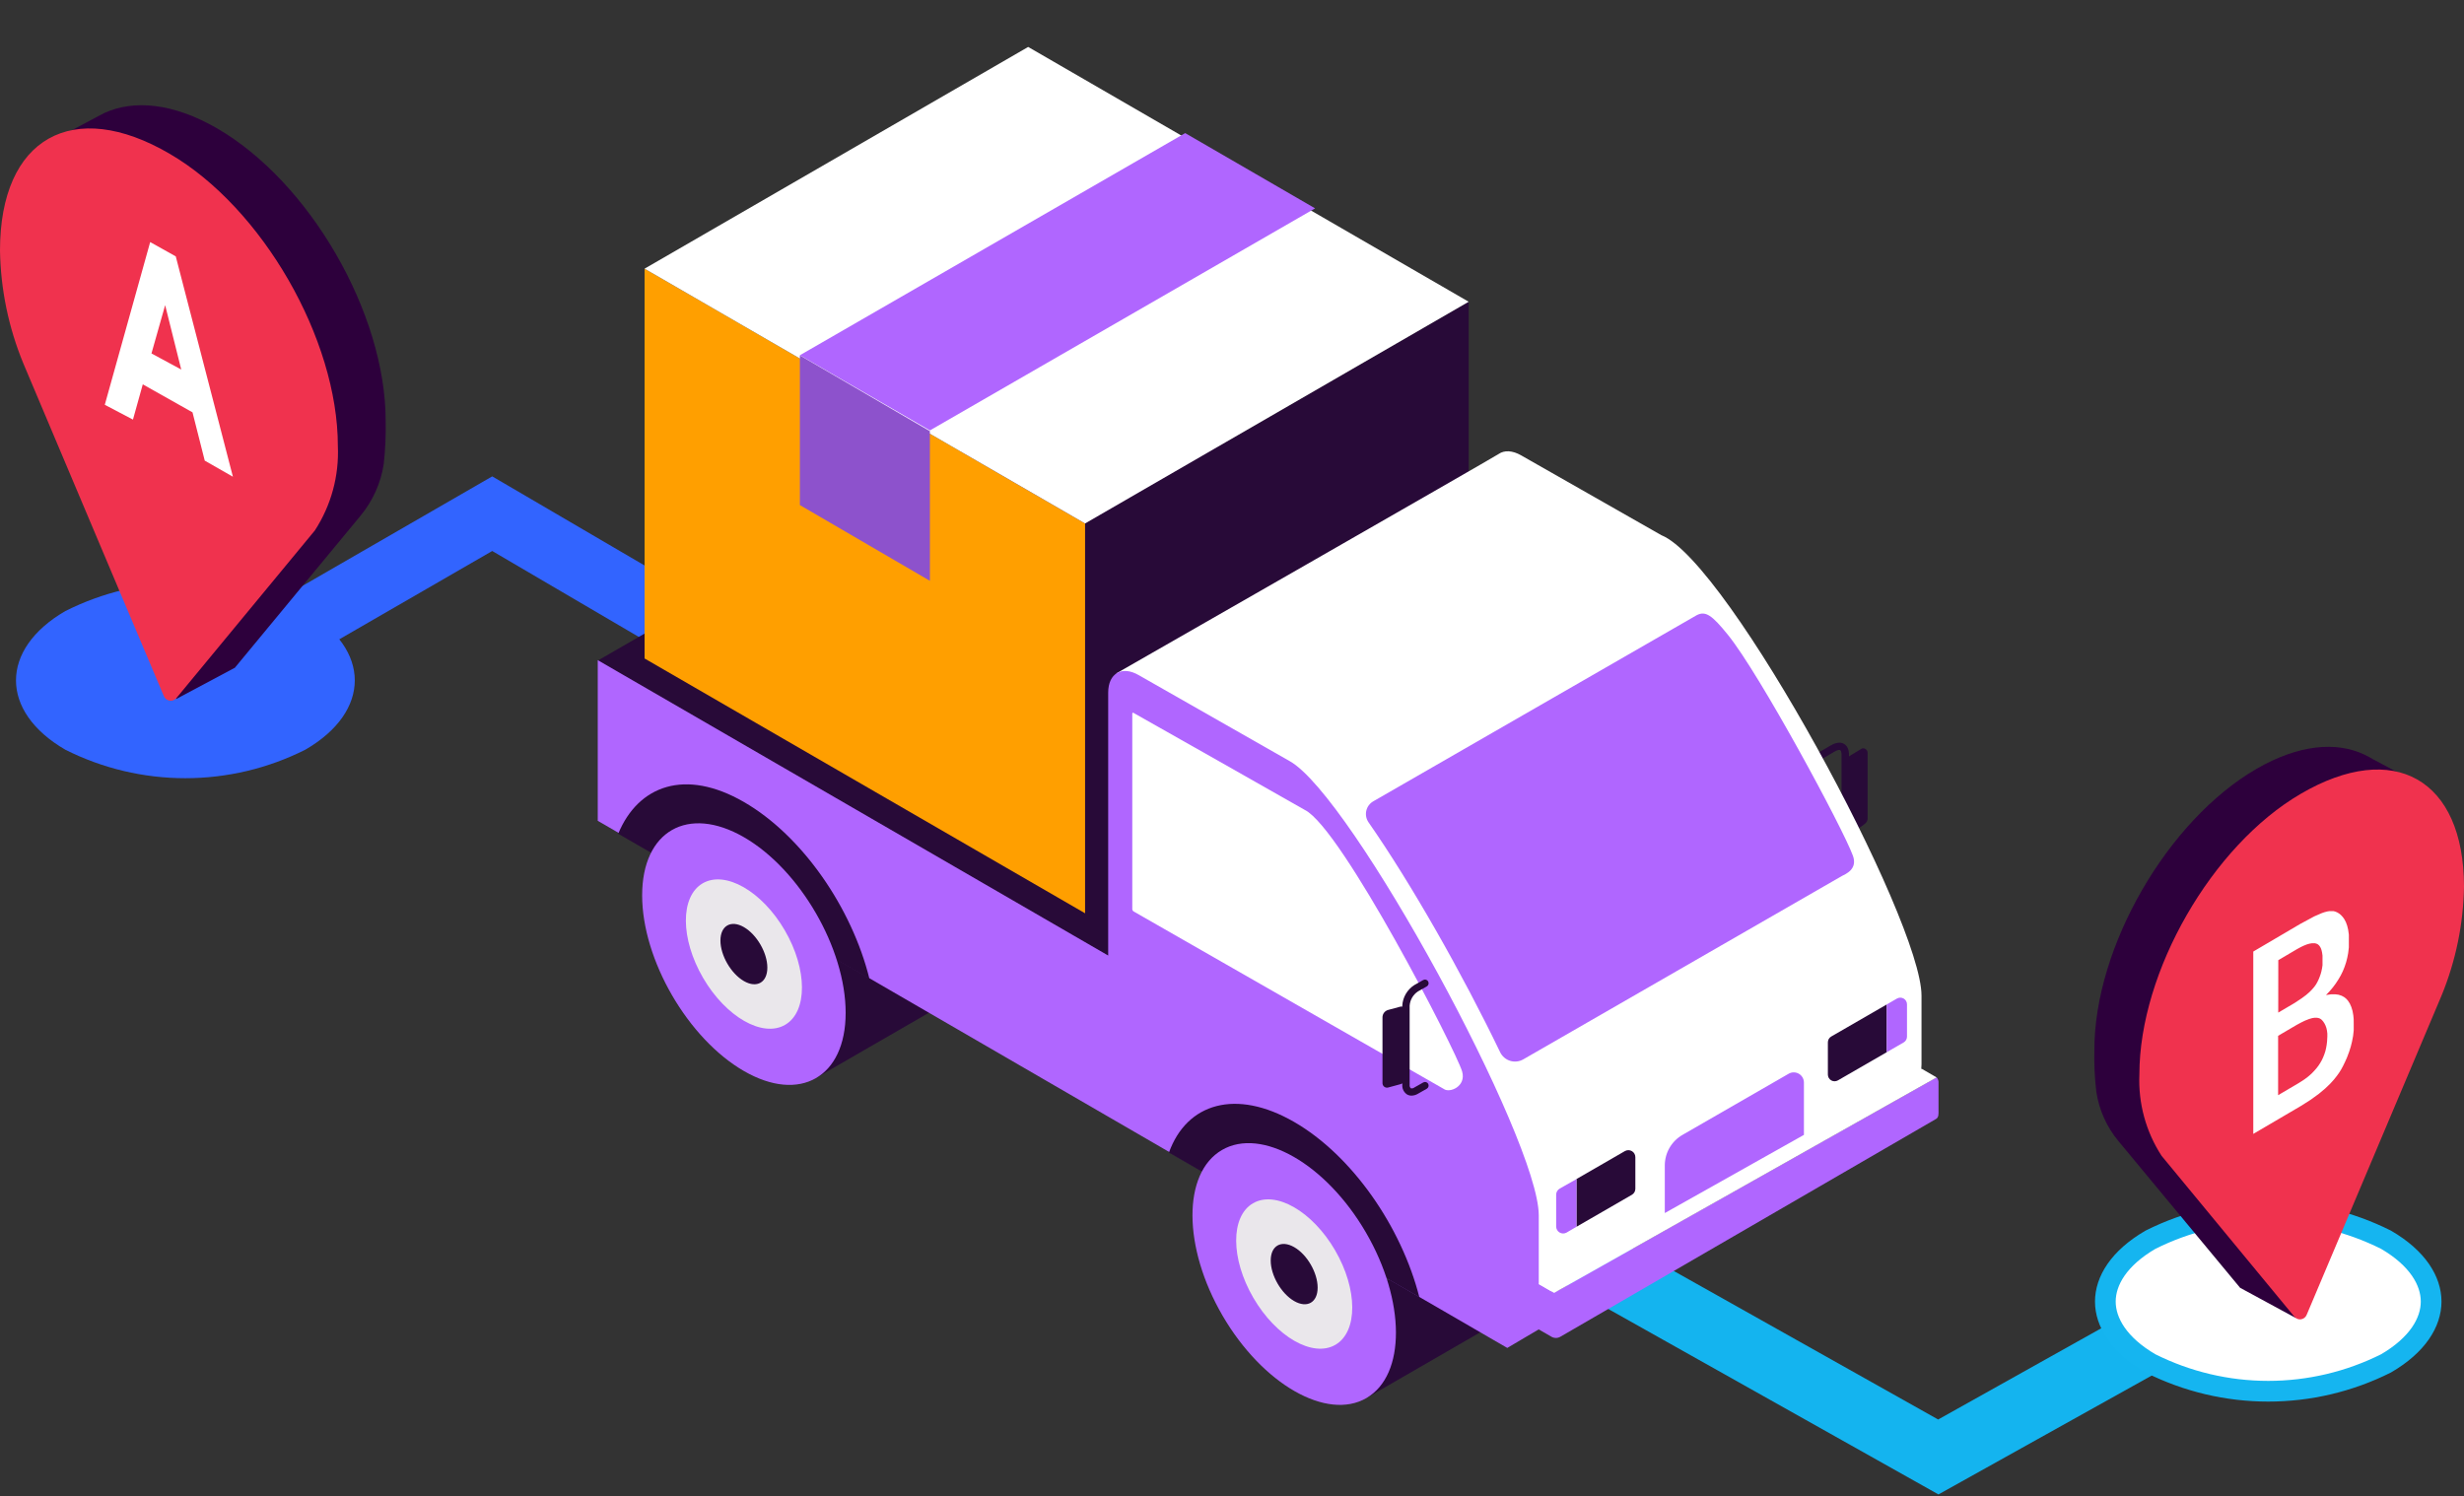
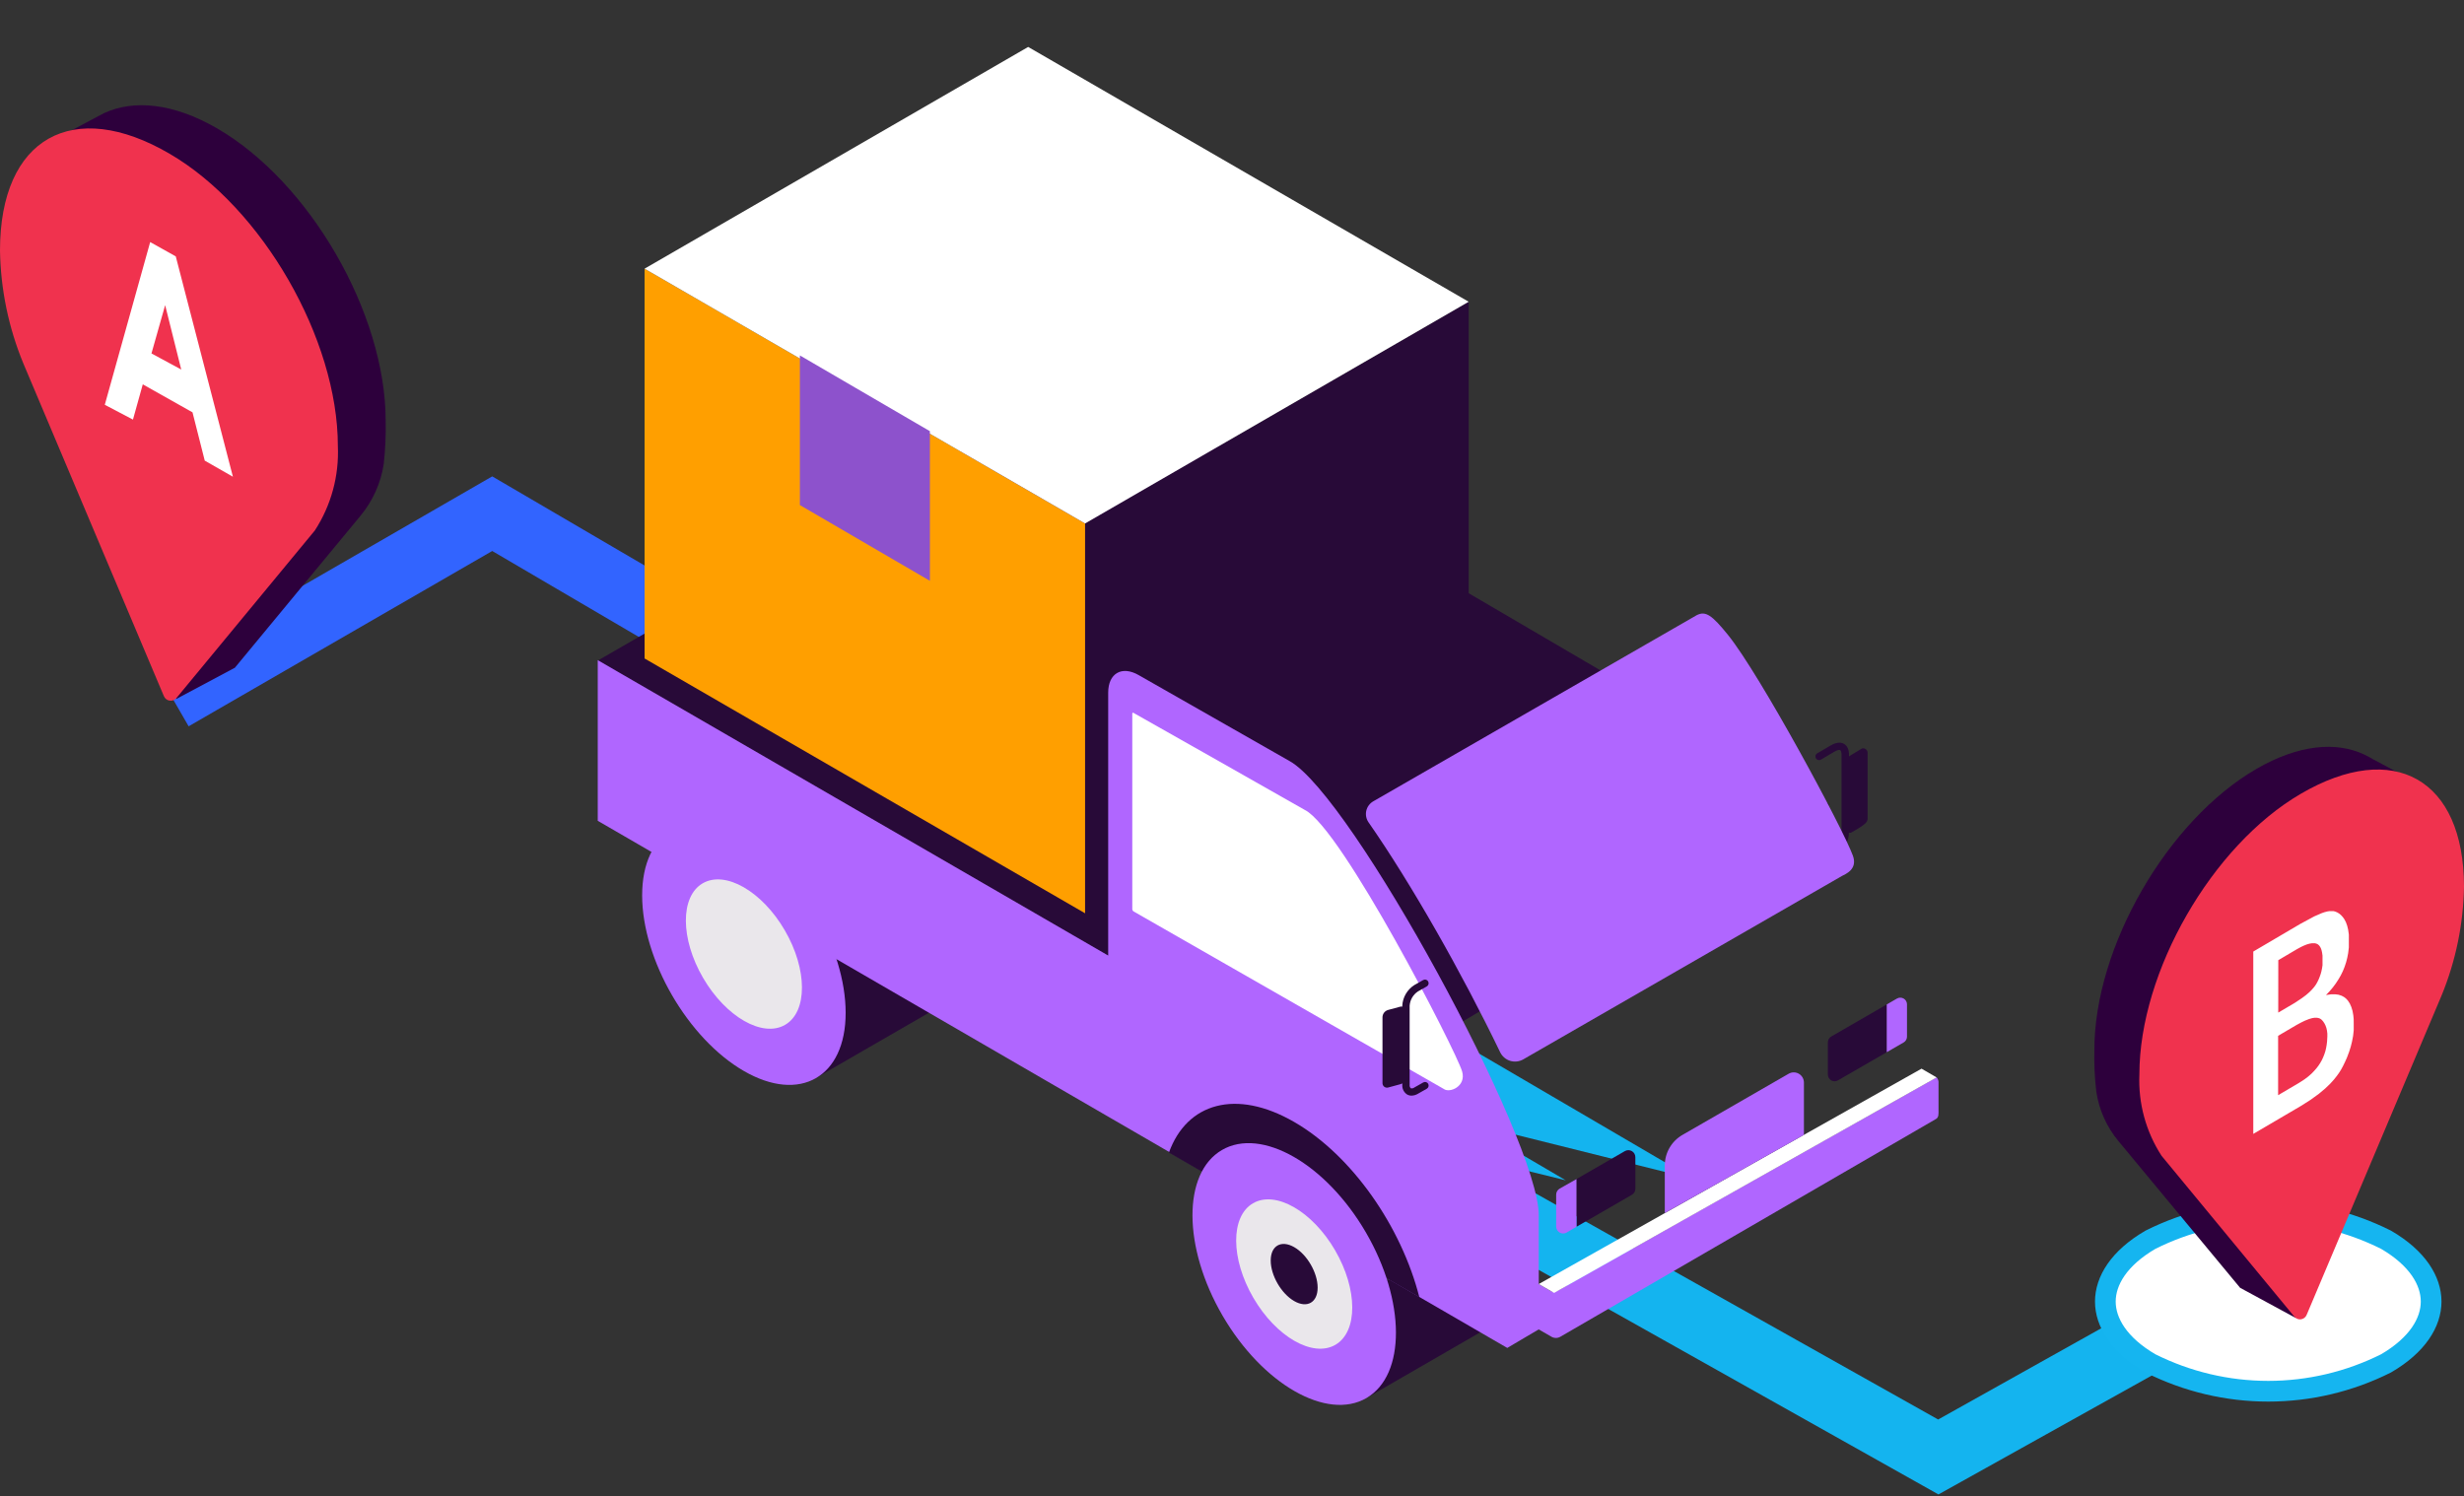
<svg xmlns="http://www.w3.org/2000/svg" width="960" height="583" viewBox="0 0 960 583" fill="none">
  <rect x="0" y="0" width="960" height="583" fill="#333333" stroke="none" />
  <path d="M916.936 522.793L929.896 501.191L863.427 492.512L755.127 553.107L531.288 427.351L659.888 459.435L191.776 185.62L60.883 261.167L73.493 283.002L191.776 214.694L610.029 459.901L480.846 428.168L755.244 582.298L863.31 522.054L916.936 522.793Z" fill="url(#paint0_linear_700_559)" />
  <path d="M883.73 472.21C867.794 472.21 852.078 475.927 837.831 483.066C825.533 490.229 820.265 499.09 820.265 507.149C820.265 515.208 825.534 524.069 837.832 531.232C852.079 538.37 867.794 542.089 883.73 542.089C899.667 542.089 915.383 538.37 929.63 531.232C941.927 524.069 947.196 515.208 947.196 507.149C947.196 499.091 941.928 490.229 929.631 483.066C915.384 475.927 899.667 472.21 883.73 472.21Z" fill="white" stroke="#15B5F0" stroke-width="8.067" />
-   <path d="M118.927 292.132C104.43 299.426 88.427 303.224 72.198 303.224C55.97 303.224 39.967 299.426 25.469 292.132C-0.182 277.254 -0.182 252.97 25.469 238.092C39.967 230.799 55.97 227 72.198 227C88.427 227 104.43 230.799 118.927 238.092C144.665 252.97 144.665 277.254 118.927 292.132Z" fill="#3264FF" />
  <path d="M942.512 336.232C942.207 350.708 939.223 365.001 933.714 378.391L895.496 473.774H905.752L894.362 513.503L872.77 501.789L825.322 444.57C820.748 439.055 817.779 432.388 816.739 425.299C816.106 419.926 815.853 414.514 815.983 409.105C815.983 368.944 844.485 319.606 879.248 299.526C895.442 290.187 910.178 288.73 921.406 294.128C922.432 294.614 923.457 295.207 924.483 295.801L942.458 305.41L936.251 308.378C940.618 316.999 942.77 326.572 942.512 336.232ZM913.201 353.128C913.201 331.536 897.925 322.737 879.248 333.533C869.371 339.991 861.152 348.682 855.254 358.903C849.355 369.124 845.944 380.589 845.294 392.372C845.294 413.964 860.571 422.762 879.248 411.966C889.107 405.489 897.312 396.794 903.208 386.577C909.104 376.36 912.527 364.905 913.201 353.128Z" fill="#2D003C" />
  <path d="M951.311 387.785L898.681 512.371C898.494 512.816 898.195 513.206 897.813 513.501C897.432 513.797 896.981 513.99 896.503 514.06C896.026 514.131 895.538 514.077 895.087 513.904C894.637 513.731 894.238 513.445 893.93 513.073L842.163 450.348C836.063 440.939 833.045 429.865 833.527 418.662C833.527 378.609 861.758 329.487 896.413 309.298C932.634 288.138 959.948 303.522 960.002 345.465C959.758 359.989 956.811 374.34 951.311 387.785Z" fill="#F0324E" />
  <path d="M917.019 397.106L916.881 395.664L916.57 393.906L916.103 392.376L915.516 391.04L914.79 389.915L914.151 389.194L913.442 388.614L912.354 387.998L911.144 387.594L909.779 387.418H908.294L906.22 387.717L907.62 386.258L908.881 384.763L910.039 383.216L911.058 381.651L911.991 380.051L912.803 378.398L913.477 376.728L914.064 374.969L914.514 373.211L914.859 371.453L915.135 369.167V366.829V365.334V364.156L914.859 362.222L914.479 360.675L913.978 359.303L913.425 358.248L912.786 357.334L912.164 356.648L911.524 356.086L910.73 355.576L909.9 355.207L909.14 355.013H908.363H907.551L906.704 355.154L905.633 355.435L904.613 355.787L901.642 357.07L896.199 360.007L877.902 370.767V441.819L896.476 430.918L900.139 428.597L903.421 426.223L905.944 424.113L907.879 422.249L909.313 420.667L910.332 419.383L911.283 418.082L912.112 416.764L912.838 415.427L913.65 413.757L914.393 412.104L915.256 409.801L915.878 407.832L916.362 405.897L916.794 403.647L917.036 401.414V399.198L917.019 397.106ZM887.647 374.126L894.955 369.818L896.338 369.062L897.426 368.534L898.774 367.989L899.828 367.69L900.657 367.55H901.417H901.97L902.488 367.69L902.782 367.813L903.041 367.954L903.369 368.218L903.663 368.534L903.991 369.009L904.268 369.572L904.493 370.222L904.7 371.119L904.873 372.332V373.932V375.022V376.112L904.683 377.343L904.423 378.574L904.13 379.611L903.767 380.631L903.352 381.651L902.868 382.653L902.592 383.145L902.298 383.638L901.832 384.306L901.313 384.956L900.588 385.765L899.776 386.574L898.48 387.699L896.752 388.983L893.97 390.829L887.63 394.557L887.647 374.126ZM906.652 405.774L906.497 407.093L906.272 408.377L905.978 409.625L905.581 410.821L905.115 411.999L904.579 413.141L903.957 414.232L903.249 415.304L902.454 416.324L901.59 417.309L900.657 418.276L899.275 419.489L897.754 420.632L895.646 421.986L887.578 426.733V403.594L894.8 399.357L896.528 398.425L898.048 397.686L899.655 397.053L900.882 396.702L901.78 396.561H902.609L903.197 396.649L903.698 396.807L904.164 397.053L904.458 397.282L904.821 397.651L905.149 398.038L905.65 398.794L906.065 399.638L906.393 400.57L906.618 401.59L906.756 402.715V403.928L906.652 405.774Z" fill="white" />
  <path d="M24.772 58.888L18.501 55.815L37.314 45.781L40.512 44.088C52.177 38.695 67.541 40.2 84.411 49.92C120.658 70.803 150.258 122.102 150.258 163.93C150.378 169.564 150.126 175.199 149.506 180.8C148.38 188.175 145.281 195.109 140.538 200.868L91.497 260.193L68.67 272.359L56.88 231.032H67.416L27.657 131.759C21.89 117.827 18.784 102.937 18.501 87.861C18.138 77.831 20.294 67.87 24.772 58.888ZM84.097 166.752C103.538 177.978 119.467 168.759 119.467 146.308C118.777 134.049 115.217 122.123 109.073 111.492C102.93 100.86 94.374 91.821 84.097 85.101C64.656 73.876 48.79 83.032 48.79 105.483C49.469 117.746 53.017 129.679 59.149 140.321C65.281 150.963 73.827 160.016 84.097 166.752Z" fill="#2D003C" />
  <path d="M0 97.582C0 53.683 28.471 37.88 66.161 59.954C102.158 80.963 131.632 132.073 131.632 173.777C132.149 185.418 129.014 196.929 122.665 206.701L68.795 271.921C68.484 272.322 68.073 272.633 67.603 272.824C67.133 273.015 66.621 273.079 66.118 273.009C65.616 272.939 65.141 272.738 64.741 272.426C64.341 272.114 64.031 271.701 63.841 271.231L9.093 141.605C3.324 127.632 0.239 112.697 0 97.582Z" fill="#F0324E" />
  <path d="M51.802 163.492L55.627 149.758L75.005 160.67L79.772 179.484L90.746 185.755L68.483 99.902L58.512 94.321L40.827 157.723L51.802 163.492ZM64.344 118.904L70.616 143.989L59.014 137.718L64.344 118.904Z" fill="white" />
  <g clip-path="url(#clip0_700_559)">
    <path fill-rule="evenodd" clip-rule="evenodd" d="M712.674 313.383L523.462 425.532L232.887 257.392L426.428 145.798L712.674 313.383Z" fill="#280A38" />
    <path d="M572.211 269.454L422.756 355.857V203.968L572.211 117.572V269.454Z" fill="#280A38" />
    <path d="M422.755 355.857L251.135 256.576V104.686L422.755 203.967V355.857Z" fill="#FF9F00" />
    <path d="M572.21 117.573L422.755 203.968L251.135 104.686L400.59 18.29L572.21 117.573Z" fill="white" />
-     <path d="M461.762 51.863L311.641 138.417L362.3 167.715L512.374 81.185L461.762 51.863Z" fill="#B066FF" />
    <path d="M362.292 168.008L311.641 138.488V196.799L362.3 226.319L362.292 168.008Z" fill="#8D52CC" />
    <path fill-rule="evenodd" clip-rule="evenodd" d="M364.84 392.926L317.662 420.171V379.003L364.84 351.766V392.926Z" fill="#280A38" />
    <path fill-rule="evenodd" clip-rule="evenodd" d="M580.211 517.112L533.033 544.356V503.188L580.211 475.952V517.112Z" fill="#280A38" />
    <path fill-rule="evenodd" clip-rule="evenodd" d="M725.455 291.632L721.173 294.225C720.9 294.388 720.635 294.566 720.38 294.756V293.964C720.38 292.021 719.69 290.554 718.43 289.84C717.042 289.048 715.258 289.277 713.133 290.538L707.995 293.543C707.673 293.738 707.44 294.051 707.348 294.416C707.256 294.781 707.312 295.167 707.503 295.491C707.694 295.815 708.006 296.051 708.37 296.146C708.733 296.242 709.12 296.19 709.446 296.001L714.584 292.957C715.892 292.164 716.701 292.1 716.963 292.283C717.225 292.465 717.478 293.075 717.478 293.924V324.776C717.452 325.642 717.23 326.49 716.829 327.258C716.428 328.025 715.858 328.692 715.163 329.208C713.775 330.001 707.948 333.482 707.948 333.482L709.414 335.932C709.414 335.932 715.211 332.483 716.598 331.682C717.723 330.909 718.648 329.88 719.298 328.679C719.947 327.478 720.302 326.141 720.333 324.776V324.467C720.593 324.534 720.866 324.534 721.126 324.467C721.126 324.467 724.258 322.754 725.431 321.874C726.605 320.994 727.635 320.336 727.635 318.988V293.321C727.635 293.055 727.574 292.792 727.457 292.553C727.34 292.314 727.17 292.105 726.959 291.942C726.749 291.779 726.504 291.667 726.243 291.613C725.982 291.559 725.713 291.566 725.455 291.632Z" fill="#280A38" />
-     <path fill-rule="evenodd" clip-rule="evenodd" d="M647.291 208.536L592.723 177.47C589.234 175.448 586.078 175.377 583.89 176.891C581.987 178.223 434.934 262.383 434.934 262.383L595.268 508.74C595.268 508.74 742.4 423.581 744.493 422.669C747.031 421.615 748.64 418.824 748.64 414.701V387.948C748.64 358.38 673.457 219.011 647.291 208.536Z" fill="white" />
    <path fill-rule="evenodd" clip-rule="evenodd" d="M755.269 432.666V422.152C755.318 421.727 755.279 421.296 755.154 420.886C755.028 420.477 754.819 420.098 754.54 419.774L606.844 502.958C606.416 503.203 605.931 503.332 605.437 503.332C604.943 503.332 604.458 503.203 604.03 502.958L599.518 500.341V473.533C599.518 444.195 526.729 310.051 502.466 296.563L443.656 263.063C437.098 259.273 431.762 262.349 431.762 269.89V372.326L232.887 257.221V319.821L587.244 525.215L599.494 517.991L604.347 520.79C604.876 521.123 605.486 521.307 606.111 521.323C606.736 521.338 607.354 521.184 607.899 520.877L754.341 435.973C755.404 435.346 755.269 433.887 755.269 432.666Z" fill="#B066FF" />
-     <path fill-rule="evenodd" clip-rule="evenodd" d="M338.746 381.406C331.951 353.876 312.643 325.656 289.823 312.486C267.004 299.316 248.679 305.992 240.861 324.871L338.746 381.406Z" fill="#280A38" />
    <path fill-rule="evenodd" clip-rule="evenodd" d="M289.831 417.318C268.002 404.718 250.186 373.969 250.186 348.882C250.186 323.794 267.986 313.597 289.831 326.204C311.676 338.812 329.477 369.553 329.477 394.648C329.477 419.744 311.652 429.925 289.831 417.318Z" fill="#B066FF" />
    <path d="M305.9 399.318C314.69 394.196 314.623 377.702 305.751 362.476C296.879 347.251 282.561 339.061 273.772 344.182C264.983 349.304 265.05 365.798 273.922 381.024C282.794 396.249 297.111 404.439 305.9 399.318Z" fill="#EAE7EB" />
-     <path fill-rule="evenodd" clip-rule="evenodd" d="M289.832 382.27C284.797 379.36 280.689 372.271 280.689 366.483C280.689 360.695 284.797 358.34 289.832 361.25C294.867 364.16 298.966 371.249 298.966 377.037C298.966 382.825 294.859 385.18 289.832 382.27Z" fill="#280A38" />
    <path fill-rule="evenodd" clip-rule="evenodd" d="M562.466 424.278C564.749 426.062 571.354 423.311 569.657 417.475C567.279 409.403 522.749 322.825 508.445 315.634C507.327 314.92 441.626 277.772 441.626 277.772C441.364 277.622 441.15 277.772 441.15 278.05V354.32C441.164 354.479 441.214 354.634 441.297 354.771C441.379 354.908 441.492 355.025 441.626 355.113L562.466 424.278Z" fill="white" />
    <path fill-rule="evenodd" clip-rule="evenodd" d="M754.531 419.815L605.512 503.776L599.525 500.319L748.648 416.405L754.531 419.815Z" fill="white" />
    <path fill-rule="evenodd" clip-rule="evenodd" d="M554.481 421.788L551.016 423.755C550.824 423.903 550.6 424.005 550.362 424.053C550.125 424.101 549.879 424.094 549.644 424.032C549.478 423.861 549.352 423.655 549.277 423.428C549.201 423.201 549.178 422.961 549.208 422.724V391.864C549.285 390.753 549.617 389.676 550.176 388.713C550.736 387.751 551.509 386.93 552.435 386.314L555.892 384.355C556.22 384.166 556.46 383.855 556.56 383.489C556.659 383.124 556.61 382.734 556.424 382.404C556.332 382.241 556.209 382.097 556.062 381.981C555.914 381.866 555.745 381.781 555.564 381.731C555.383 381.682 555.194 381.669 555.008 381.693C554.822 381.718 554.643 381.779 554.481 381.873L551.016 383.84C549.655 384.709 548.522 385.891 547.71 387.286C546.897 388.682 546.43 390.251 546.346 391.864V392.244C546.085 392.183 545.814 392.183 545.553 392.244L540.835 393.521C540.202 393.692 539.644 394.066 539.245 394.587C538.847 395.107 538.631 395.744 538.631 396.399V422.058C538.631 422.326 538.694 422.591 538.813 422.831C538.932 423.072 539.104 423.282 539.317 423.445C539.53 423.608 539.778 423.72 540.041 423.772C540.304 423.825 540.576 423.816 540.835 423.747L545.553 422.47C545.833 422.395 546.101 422.277 546.346 422.121V422.676C546.292 423.416 546.438 424.157 546.767 424.822C547.096 425.487 547.596 426.052 548.217 426.459C548.745 426.761 549.345 426.917 549.954 426.911C550.83 426.888 551.686 426.637 552.435 426.181L555.892 424.223C556.22 424.033 556.46 423.722 556.56 423.357C556.659 422.991 556.61 422.601 556.424 422.272C556.328 422.112 556.202 421.973 556.053 421.862C555.903 421.751 555.734 421.671 555.553 421.626C555.372 421.581 555.185 421.572 555.001 421.6C554.817 421.628 554.64 421.692 554.481 421.788Z" fill="#280A38" />
    <path fill-rule="evenodd" clip-rule="evenodd" d="M702.826 442.205L648.623 472.661V454.115C648.622 451.704 649.256 449.335 650.462 447.247C651.667 445.16 653.401 443.426 655.49 442.221L696.864 418.386C697.467 418.034 698.153 417.848 698.852 417.846C699.551 417.844 700.238 418.027 700.844 418.377C701.449 418.726 701.951 419.229 702.299 419.835C702.648 420.441 702.829 421.129 702.826 421.828V442.205Z" fill="#B066FF" />
    <path fill-rule="evenodd" clip-rule="evenodd" d="M635.794 465.548L614.203 478.013V459.419L633.066 448.525C633.482 448.284 633.953 448.157 634.433 448.158C634.913 448.158 635.385 448.286 635.799 448.528C636.214 448.769 636.557 449.116 636.795 449.534C637.032 449.951 637.154 450.423 637.15 450.903V463.225C637.146 463.697 637.018 464.159 636.78 464.567C636.543 464.974 636.203 465.313 635.794 465.548Z" fill="#280A38" />
    <path fill-rule="evenodd" clip-rule="evenodd" d="M614.202 478.012L610.309 480.296C609.896 480.519 609.432 480.632 608.962 480.622C608.493 480.613 608.034 480.482 607.63 480.243C607.226 480.003 606.89 479.663 606.657 479.255C606.423 478.848 606.299 478.387 606.297 477.917V465.484C606.299 464.996 606.433 464.518 606.684 464.099C606.936 463.681 607.295 463.338 607.724 463.106L614.202 459.435V478.012Z" fill="#B066FF" />
    <path fill-rule="evenodd" clip-rule="evenodd" d="M735.105 409.982L716.075 420.964C715.678 421.194 715.228 421.315 714.77 421.315C714.311 421.316 713.86 421.195 713.463 420.966C713.066 420.737 712.736 420.407 712.507 420.01C712.278 419.613 712.158 419.162 712.158 418.704V406.136C712.159 405.678 712.281 405.228 712.51 404.831C712.74 404.435 713.07 404.106 713.467 403.876L735.105 391.38V409.982Z" fill="#280A38" />
    <path fill-rule="evenodd" clip-rule="evenodd" d="M741.701 406.176L735.104 409.982V391.381L739.068 389.081C739.465 388.851 739.916 388.73 740.376 388.729C740.835 388.729 741.286 388.85 741.683 389.081C742.081 389.311 742.411 389.642 742.639 390.04C742.868 390.438 742.987 390.89 742.985 391.349V403.917C742.986 404.373 742.869 404.821 742.643 405.217C742.418 405.614 742.093 405.944 741.701 406.176Z" fill="#B066FF" />
    <path fill-rule="evenodd" clip-rule="evenodd" d="M721.91 333.418C718.009 322.706 685.722 262.849 673.249 247.403C667.065 239.767 664.567 237.888 661.031 239.72L535.029 312.239C534.348 312.631 533.755 313.16 533.288 313.792C532.821 314.425 532.49 315.147 532.316 315.914C532.143 316.681 532.13 317.475 532.279 318.247C532.428 319.019 532.735 319.751 533.182 320.398C549.77 344.186 569.656 379.24 584.475 409.997C584.86 410.794 585.406 411.503 586.077 412.08C586.749 412.657 587.532 413.089 588.378 413.35C589.224 413.61 590.115 413.693 590.995 413.594C591.874 413.495 592.724 413.215 593.491 412.772L717.565 341.363C718.977 340.594 723.853 338.778 721.91 333.418Z" fill="#B066FF" />
    <path fill-rule="evenodd" clip-rule="evenodd" d="M552.989 505.448C546.051 478.124 526.863 450.246 504.225 437.171C481.588 424.096 462.368 429.789 455.43 449.104L552.989 505.448Z" fill="#280A38" />
    <path d="M532.394 544.735C547.801 535.757 547.685 506.846 532.135 480.16C516.585 453.475 491.489 439.119 476.082 448.097C460.675 457.075 460.791 485.986 476.342 512.672C491.892 539.358 516.988 553.713 532.394 544.735Z" fill="#B066FF" />
    <path d="M520.303 523.992C529.092 518.871 529.025 502.376 520.153 487.151C511.281 471.926 496.964 463.735 488.174 468.857C479.385 473.978 479.452 490.473 488.324 505.698C497.196 520.923 511.513 529.114 520.303 523.992Z" fill="#EAE7EB" />
    <path fill-rule="evenodd" clip-rule="evenodd" d="M504.226 506.955C499.191 504.053 495.084 496.956 495.084 491.168C495.084 485.38 499.16 483.049 504.226 485.943C509.293 488.837 513.368 495.941 513.368 501.73C513.368 507.518 509.261 509.865 504.226 506.955Z" fill="#280A38" />
  </g>
  <defs>
    <linearGradient id="paint0_linear_700_559" x1="-26.267" y1="141.464" x2="893.609" y2="724.357" gradientUnits="userSpaceOnUse">
      <stop offset="0.36" stop-color="#3264FF" />
      <stop offset="0.418" stop-color="#14B4EF" />
    </linearGradient>
    <clipPath id="clip0_700_559">
      <rect width="555.037" height="547.441" fill="white" transform="translate(200.232)" />
    </clipPath>
  </defs>
</svg>